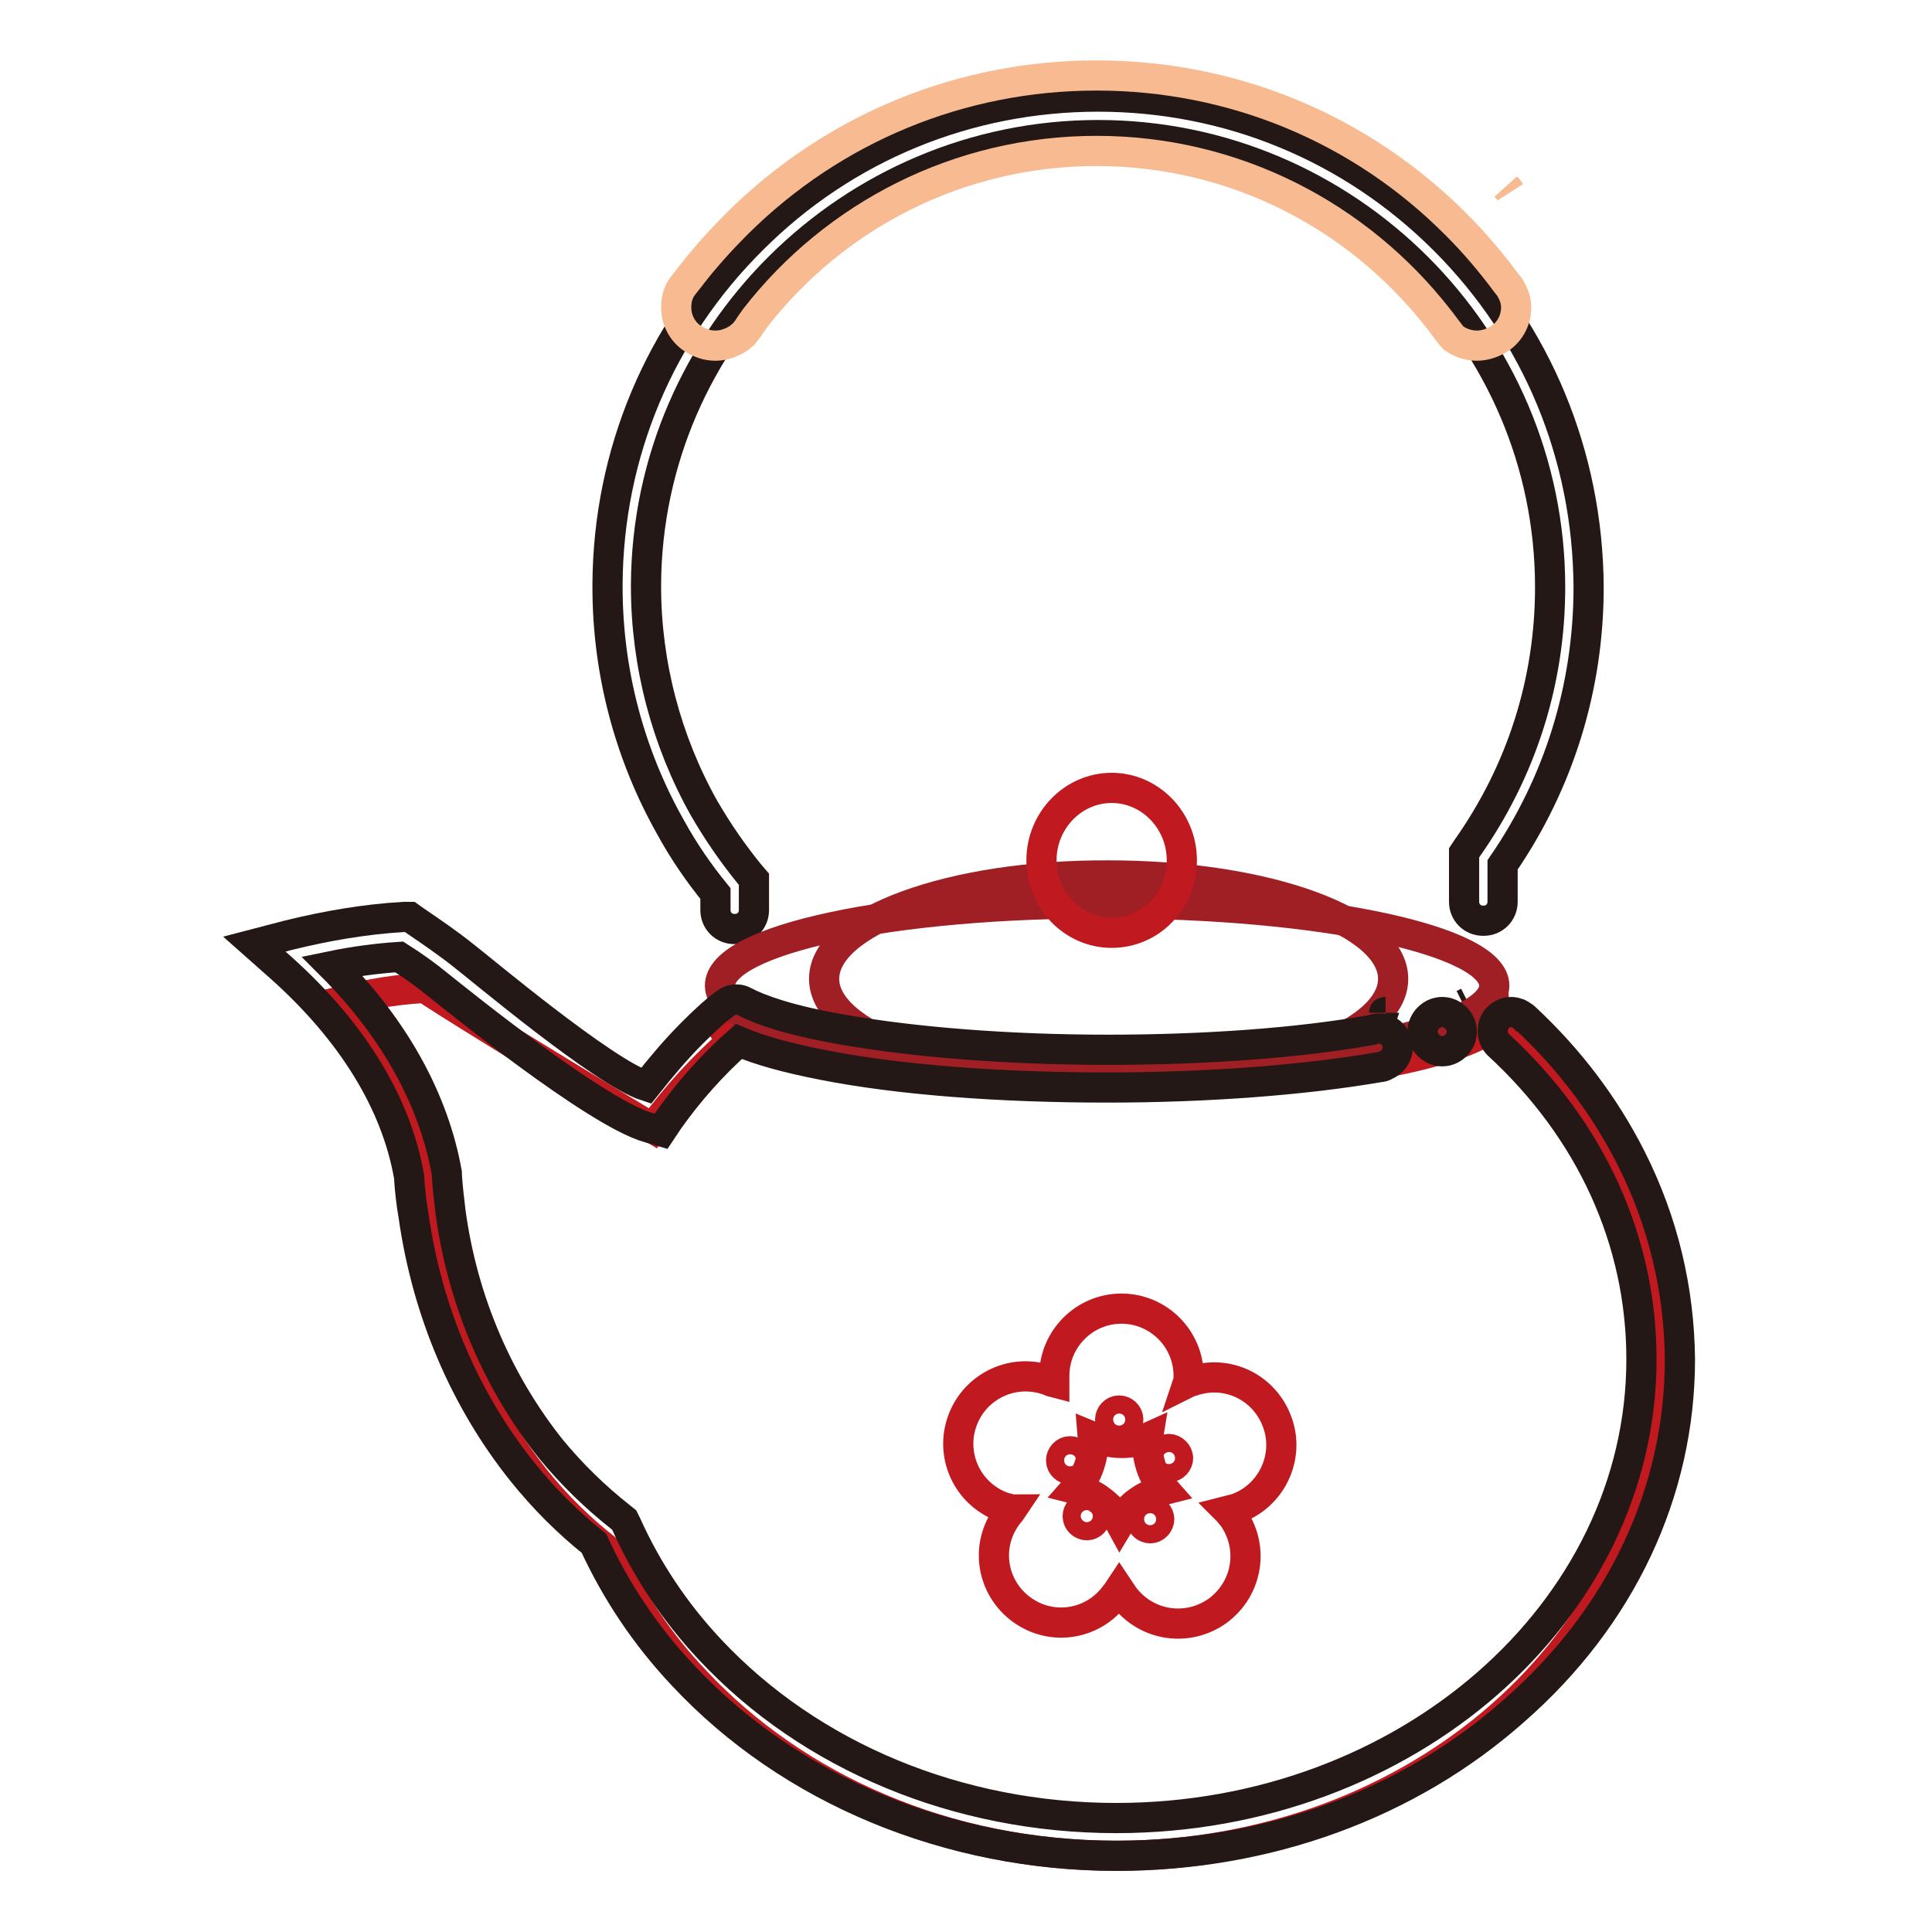
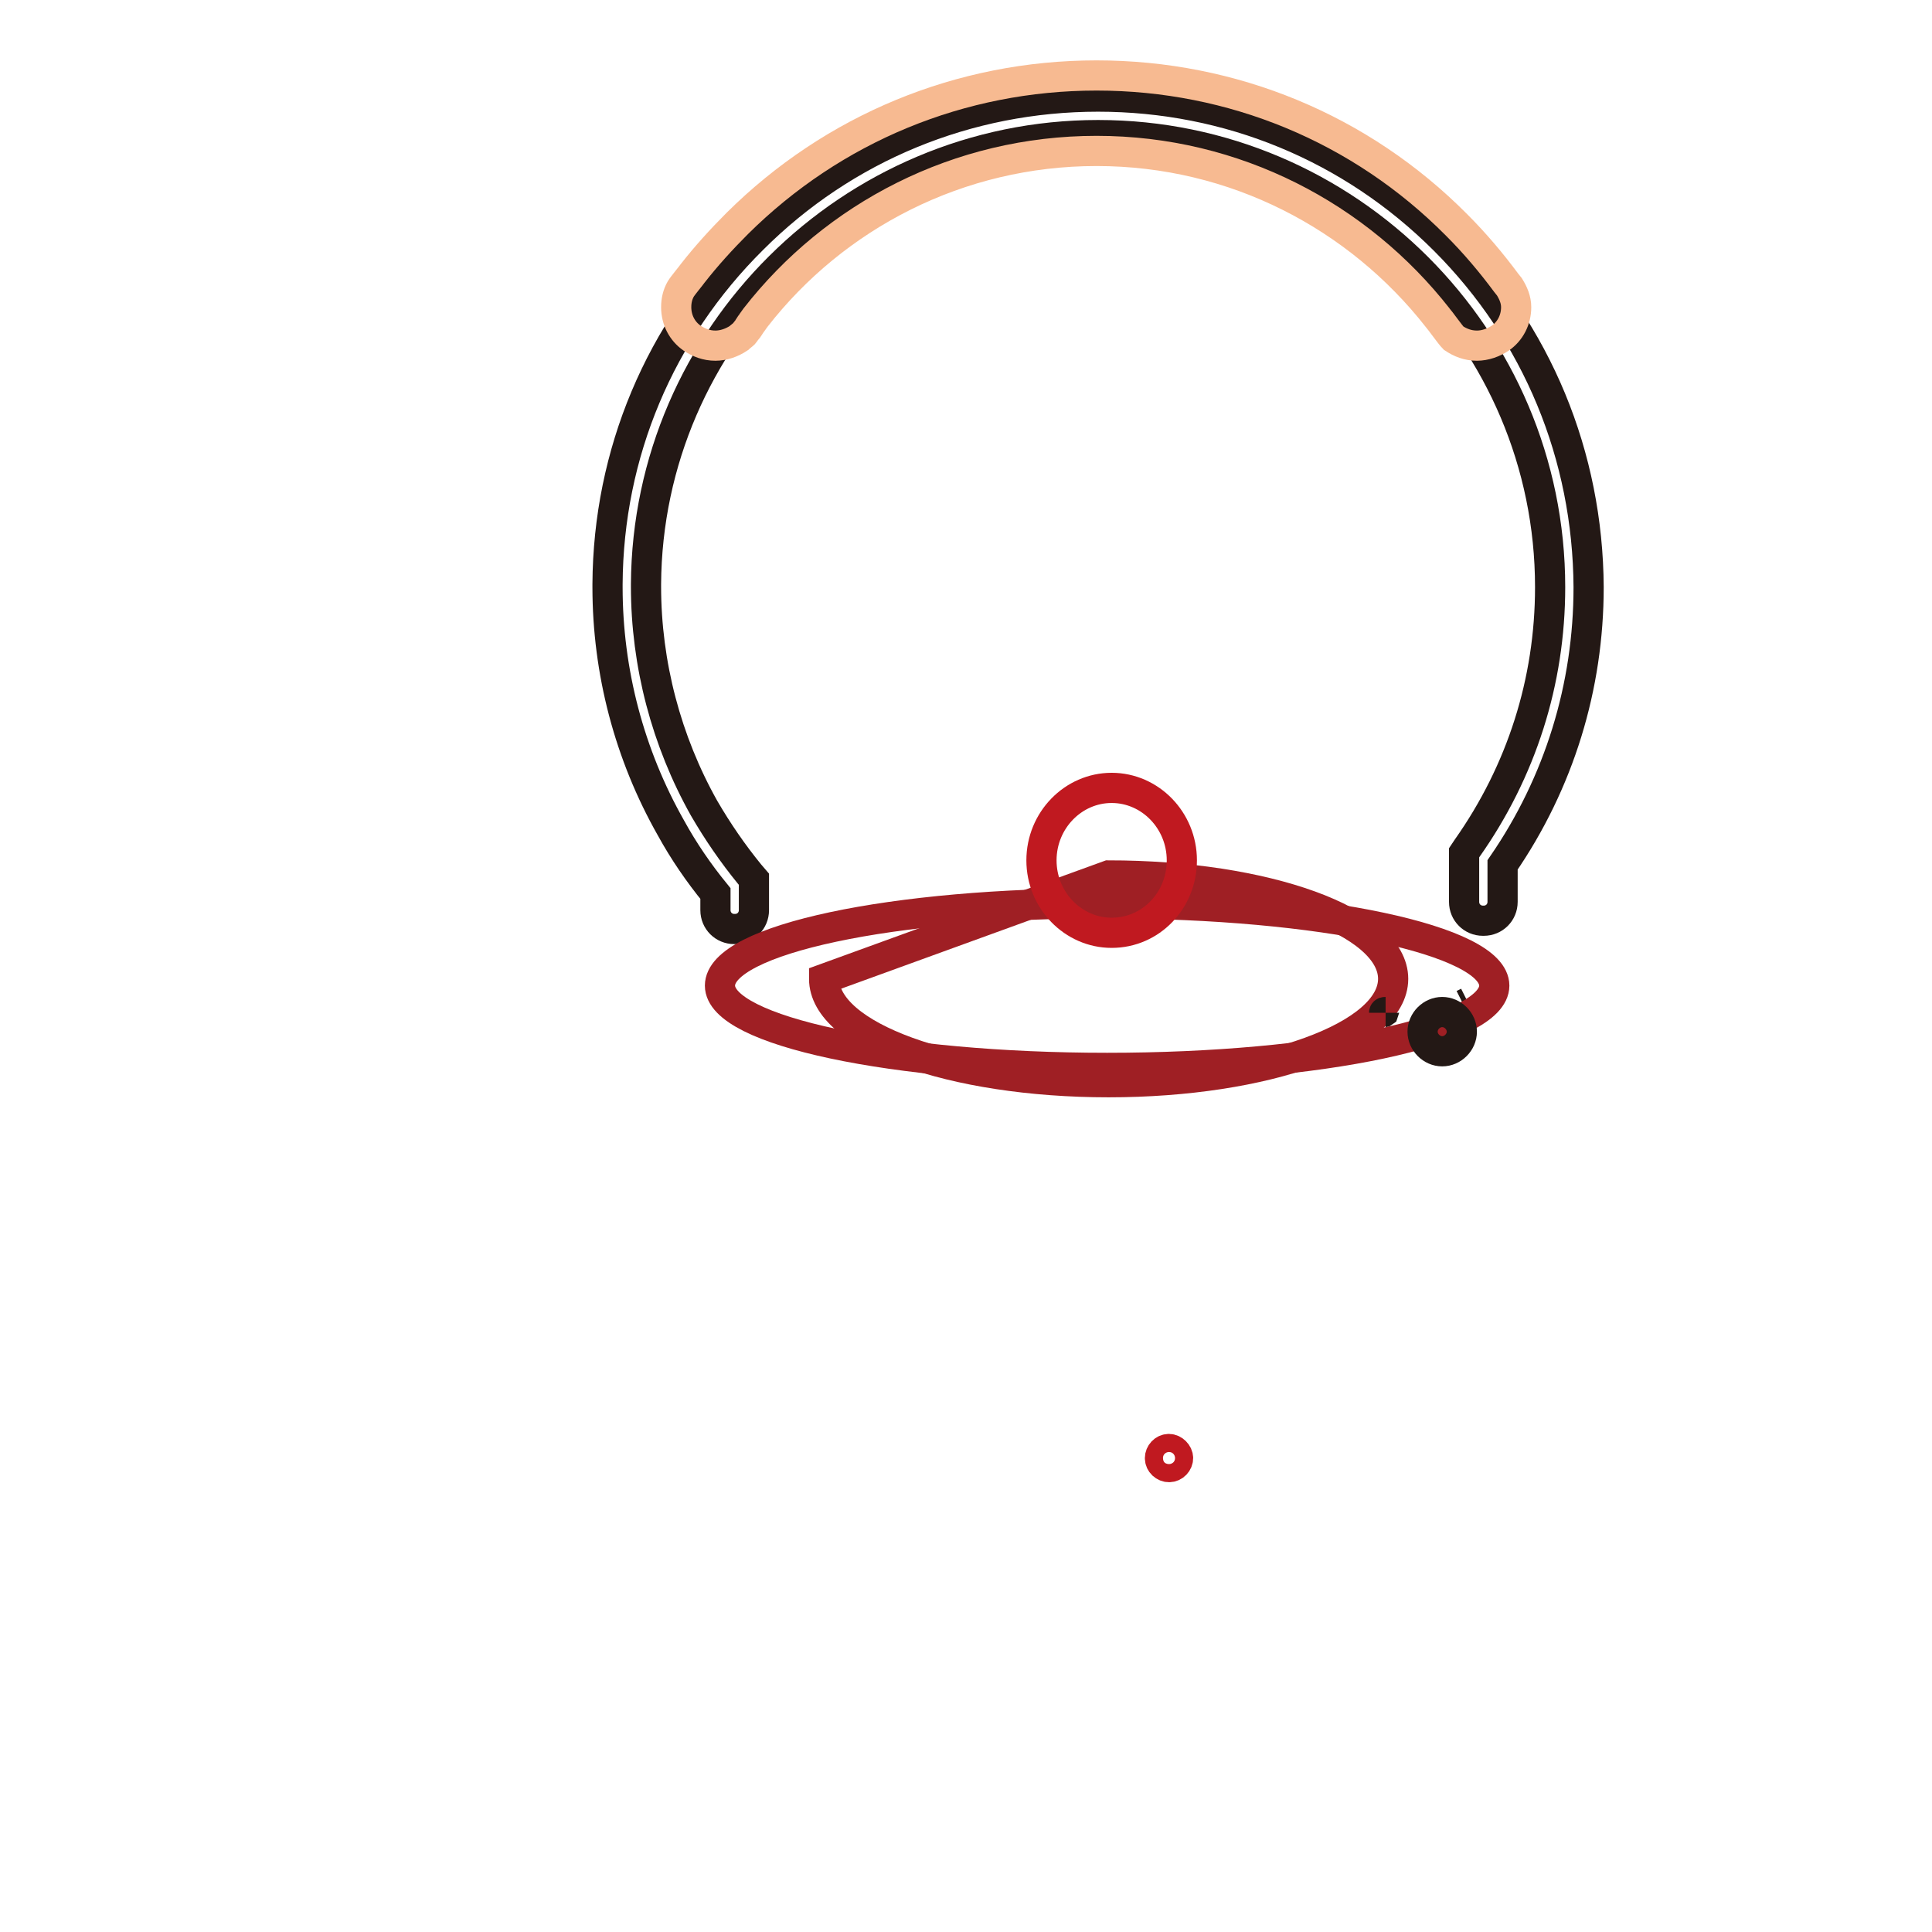
<svg xmlns="http://www.w3.org/2000/svg" version="1.1" x="0px" y="0px" viewBox="0 0 256 256" enable-background="new 0 0 256 256" xml:space="preserve">
  <g>
-     <path stroke-width="4" fill-opacity="0" stroke="#c01920" d="M144,199.7c-0.7,0-1.2,0.6-1.2,1.2c0,0.7,0.6,1.2,1.2,1.2c0.7,0,1.2-0.6,1.2-1.2 C145.2,200.2,144.7,199.7,144,199.7z M152.4,200.1c-0.7,0-1.2,0.6-1.2,1.2c0,0.7,0.6,1.2,1.2,1.2c0.7,0,1.2-0.6,1.2-1.2 C153.6,200.7,153.1,200.1,152.4,200.1z M148.3,189.3c0.7,0,1.2-0.6,1.2-1.2c0-0.7-0.6-1.2-1.2-1.2c-0.7,0-1.2,0.6-1.2,1.2 C147.1,188.7,147.6,189.3,148.3,189.3z M143,193.5c0-0.7-0.6-1.2-1.2-1.2c-0.7,0-1.2,0.6-1.2,1.2c0,0.7,0.6,1.2,1.2,1.2 C142.4,194.7,143,194.2,143,193.5z M152.1,190.5c-1.1,0.5-2.2,0.7-3.5,0.7c-1.3,0-2.6-0.3-3.8-0.8c0.1,1.2,0,2.4-0.4,3.6 c-0.4,1.3-1.1,2.4-1.9,3.3c1.2,0.3,2.3,0.7,3.3,1.5c1.1,0.8,2,1.8,2.6,2.9c0.6-1,1.4-2,2.4-2.7c1.1-0.8,2.3-1.3,3.5-1.6 c-0.8-0.9-1.4-1.9-1.8-3.1C152.1,193,151.9,191.7,152.1,190.5L152.1,190.5z" />
-     <path stroke-width="4" fill-opacity="0" stroke="#c01920" d="M198.4,136.4l-0.1-0.9c0,0-0.7,0.7-1.2,1c-6.7,4.2-26.7,7.2-50.3,7.2c-23.1,0-42.7-2.9-49.9-6.9 c-1.8-1-1-0.2,0.5,0.5c0,0.1,0,0.2,0,0.3c-4.1,3.6-7.8,7.6-10.9,11.9c-17.9-10.8-28-17.1-30.2-18.6c-5.1,0.3-8.6,1.1-13.3,2.3 c9.7,8.6,11.7,14.4,13.6,25.1c0.1,1.7,0.3,3.5,0.6,5.2C59,176,63.9,187.2,71,196.1c2.9,3.6,6.1,6.7,9.6,9.4 c2.8,6.3,6.7,12.2,11.6,17.3c13.2,14.1,33.2,23.1,55.7,23.1c39.8,0,72.1-28.3,72.1-63.3C220,164.5,212.4,147.9,198.4,136.4 L198.4,136.4z M163.8,199.9c-0.4,0.1-0.7,0.2-1.1,0.3c0.2,0.2,0.4,0.5,0.6,0.7c2.9,4,2.1,9.5-1.9,12.5c-4,2.9-9.5,2.1-12.5-1.9 c-0.2-0.3-0.4-0.6-0.6-0.9c-0.2,0.3-0.3,0.5-0.5,0.7c-2.9,4-8.4,4.9-12.4,2c-4-2.9-4.9-8.4-2-12.4c0.2-0.3,0.5-0.6,0.7-0.9 c-0.3,0-0.6-0.2-0.9-0.2c-4.7-1.5-7.3-6.5-5.8-11.2c1.5-4.7,6.5-7.3,11.2-5.8c0.4,0.1,0.7,0.3,1.1,0.4c0-0.3,0-0.6,0-0.9 c0-4.9,4-8.9,8.9-8.9c4.9,0,8.9,4,8.9,8.9c0,0.3,0,0.6-0.1,0.9c0.2-0.1,0.4-0.2,0.6-0.2c4.7-1.6,9.7,0.9,11.3,5.6 C170.9,193.2,168.4,198.3,163.8,199.9L163.8,199.9z" />
    <path stroke-width="4" fill-opacity="0" stroke="#c01920" d="M154.9,192c-0.7,0-1.2,0.6-1.2,1.2c0,0.7,0.6,1.2,1.2,1.2c0.7,0,1.2-0.6,1.2-1.2 C156.1,192.6,155.5,192,154.9,192z" />
-     <path stroke-width="4" fill-opacity="0" stroke="#f7ba91" d="M199.6,24.8l0.4,0.5C199.9,25.1,199.8,25,199.6,24.8z" />
    <path stroke-width="4" fill-opacity="0" stroke="#231815" d="M191.4,31.8c-12.3-12.3-28.6-19-45.9-19c-17.3,0-33.6,6.7-45.8,18.9C87.4,43.9,80.6,60.1,80.5,77.4v0.4 c0,11.2,2.9,22.2,8.4,31.9c1.7,3.1,3.7,6,5.9,8.7v2.2c0,1.4,1.1,2.5,2.5,2.5h0.1c1.4,0,2.5-1.1,2.5-2.5v-4.1l-0.6-0.7 c-2.2-2.7-4.2-5.6-6-8.7c-5-8.9-7.7-19.1-7.7-29.4v-0.3c0.2-32.8,27.1-59.5,59.9-59.5c33,0,59.9,26.9,59.9,59.9 c0,12.5-3.8,24.4-11,34.6L194,113v6.5c0,1.4,1.1,2.5,2.5,2.5h0.1c1.4,0,2.5-1.1,2.5-2.5v-4.9c7.5-10.9,11.4-23.6,11.4-36.8 C210.4,60.4,203.7,44.1,191.4,31.8L191.4,31.8z" />
    <path stroke-width="4" fill-opacity="0" stroke="#f7ba91" d="M200,38l-0.4-0.5c-2-2.7-4.2-5.3-6.6-7.7C180.3,17,163.3,10,145.3,10c-18,0-34.9,7-47.6,19.6 c-2.1,2.1-4.1,4.3-5.9,6.6c-0.2,0.3-1.3,1.6-1.6,2.1c-0.4,0.7-0.6,1.5-0.6,2.4c0,1.7,0.8,3.2,2.1,4.1c0.9,0.6,1.9,1,3.1,1 c1.1,0,2.2-0.4,3.1-1c0.2-0.2,0.5-0.4,0.7-0.6c0.1-0.1,0.2-0.3,0.3-0.4c0.2-0.2,0.6-0.9,0.7-1l0.5-0.7 c10.5-13.5,26.9-22.1,45.2-22.1c18.4,0,34.7,8.7,45.2,22.1c0.2,0.2,1.7,2.3,2.1,2.7c0.9,0.6,1.9,1,3.1,1c1.1,0,2.2-0.4,3.1-1 c1.3-0.9,2.1-2.4,2.1-4.1C200.9,39.7,200.5,38.8,200,38L200,38z" />
-     <path stroke-width="4" fill-opacity="0" stroke="#9f1f24" d="M109.2,129.7c0,7.6,16.9,13.7,37.7,13.7c20.8,0,37.7-6.1,37.7-13.7c0-7.6-16.9-13.7-37.7-13.7 C126.1,115.9,109.2,122.1,109.2,129.7L109.2,129.7z" />
+     <path stroke-width="4" fill-opacity="0" stroke="#9f1f24" d="M109.2,129.7c0,7.6,16.9,13.7,37.7,13.7c20.8,0,37.7-6.1,37.7-13.7c0-7.6-16.9-13.7-37.7-13.7 L109.2,129.7z" />
    <path stroke-width="4" fill-opacity="0" stroke="#231815" d="M183.6,134.1L183.6,134.1c-0.1,0-0.2,0-0.2,0.1C183.4,134.1,183.5,134.1,183.6,134.1L183.6,134.1z  M193.9,133.1c0.2-0.1,0.4-0.2,0.6-0.3C194.3,132.9,194.1,133,193.9,133.1z" />
    <path stroke-width="4" fill-opacity="0" stroke="#9f1f24" d="M95.4,130.6c0,6,23,10.9,51.3,10.9c28.3,0,51.3-4.9,51.3-10.9c0,0,0,0,0,0c0-6-23-10.9-51.3-10.9 C118.3,119.6,95.4,124.5,95.4,130.6z" />
    <path stroke-width="4" fill-opacity="0" stroke="#c01920" d="M138,114c0,5.3,4.2,9.6,9.3,9.6c5.2,0,9.3-4.3,9.3-9.6c0-5.3-4.2-9.6-9.3-9.6 C142.2,104.4,138,108.7,138,114z" />
-     <path stroke-width="4" fill-opacity="0" stroke="#231815" d="M216.1,153.4c-3.5-6.9-8.2-13.1-14-18.5c-0.1-0.1-0.2-0.2-0.3-0.2c-0.2-0.2-0.4-0.3-0.6-0.4 c-0.3-0.1-0.6-0.2-0.9-0.2c-0.9,0-1.6,0.4-2.1,1.1c-0.2,0.3-0.4,0.7-0.4,1.5c0,0.6,0.3,1.3,0.7,1.7c12.3,11.3,19,26,19,41.7 c0,33.5-31.2,60.8-69.6,60.8c-20.9,0-40.5-8.1-53.8-22.3c-4.7-5-8.4-10.6-11.1-16.6l-0.3-0.6l-0.5-0.4c-3.3-2.6-6.4-5.6-9.2-9 c-7-8.8-11.7-19.6-13.3-31.4c-0.2-1.7-0.4-3.3-0.5-5v-0.1l0-0.1c-1.7-9.6-6.9-19.1-15.2-27.4c2.9-0.6,5.9-1,8.9-1.2 c1.9,1.2,3.7,2.5,5.4,3.9c1.9,1.5,20.6,16.7,27.6,18.7l1.7,0.5l1-1.5c2.7-3.8,5.8-7.3,9.3-10.4c2.8,1.2,6.5,2.2,11.1,3.1 c10.1,2,23.5,3,37.7,3c13.5,0,26.2-1,36.1-2.7c0.2,0,0.6-0.1,0.7-0.2c1-0.4,1.7-1.3,1.7-2.4c0-1.3-1-2.4-2.2-2.5 c-0.1,0-0.2,0-0.3,0h-0.2c-0.2,0-0.8,0.2-0.9,0.2c-9.5,1.7-21.9,2.6-34.8,2.6c-13.2,0-25.7-1-35.3-2.7c-6.9-1.2-10.8-2.6-12.9-3.7 c-0.5-0.3-1.1-0.3-1.6-0.2c-1.1,0.2-4.7,3.8-5.3,4.4c-2.2,2.2-4.2,4.6-6.1,7c-5.6-1.8-22.1-15.7-24.2-17.3c-2-1.6-4.2-3.1-6.4-4.6 l-0.7-0.5l-0.8,0c-5.2,0.3-10.3,1.2-15.2,2.4l-4.6,1.2l3.5,3.1c9.4,8.4,15.3,17.9,17,27.7c0.1,1.7,0.3,3.5,0.6,5.2 c1.8,12.7,6.8,24.4,14.4,33.9c2.9,3.6,6,6.7,9.5,9.5c2.9,6.3,6.8,12.2,11.8,17.5c14.2,15.2,35.2,23.9,57.5,23.9 c19.9,0,38.6-6.8,52.6-19.2c14.2-12.4,22-29,22-46.6C222.5,170.9,220.4,161.9,216.1,153.4L216.1,153.4z" />
    <path stroke-width="4" fill-opacity="0" stroke="#231815" d="M188.5,136.7c0,1.4,1.2,2.6,2.6,2.6c1.4,0,2.6-1.2,2.6-2.6c0,0,0,0,0,0c0-1.4-1.2-2.6-2.6-2.6 C189.7,134.1,188.5,135.3,188.5,136.7C188.5,136.7,188.5,136.7,188.5,136.7z" />
  </g>
</svg>